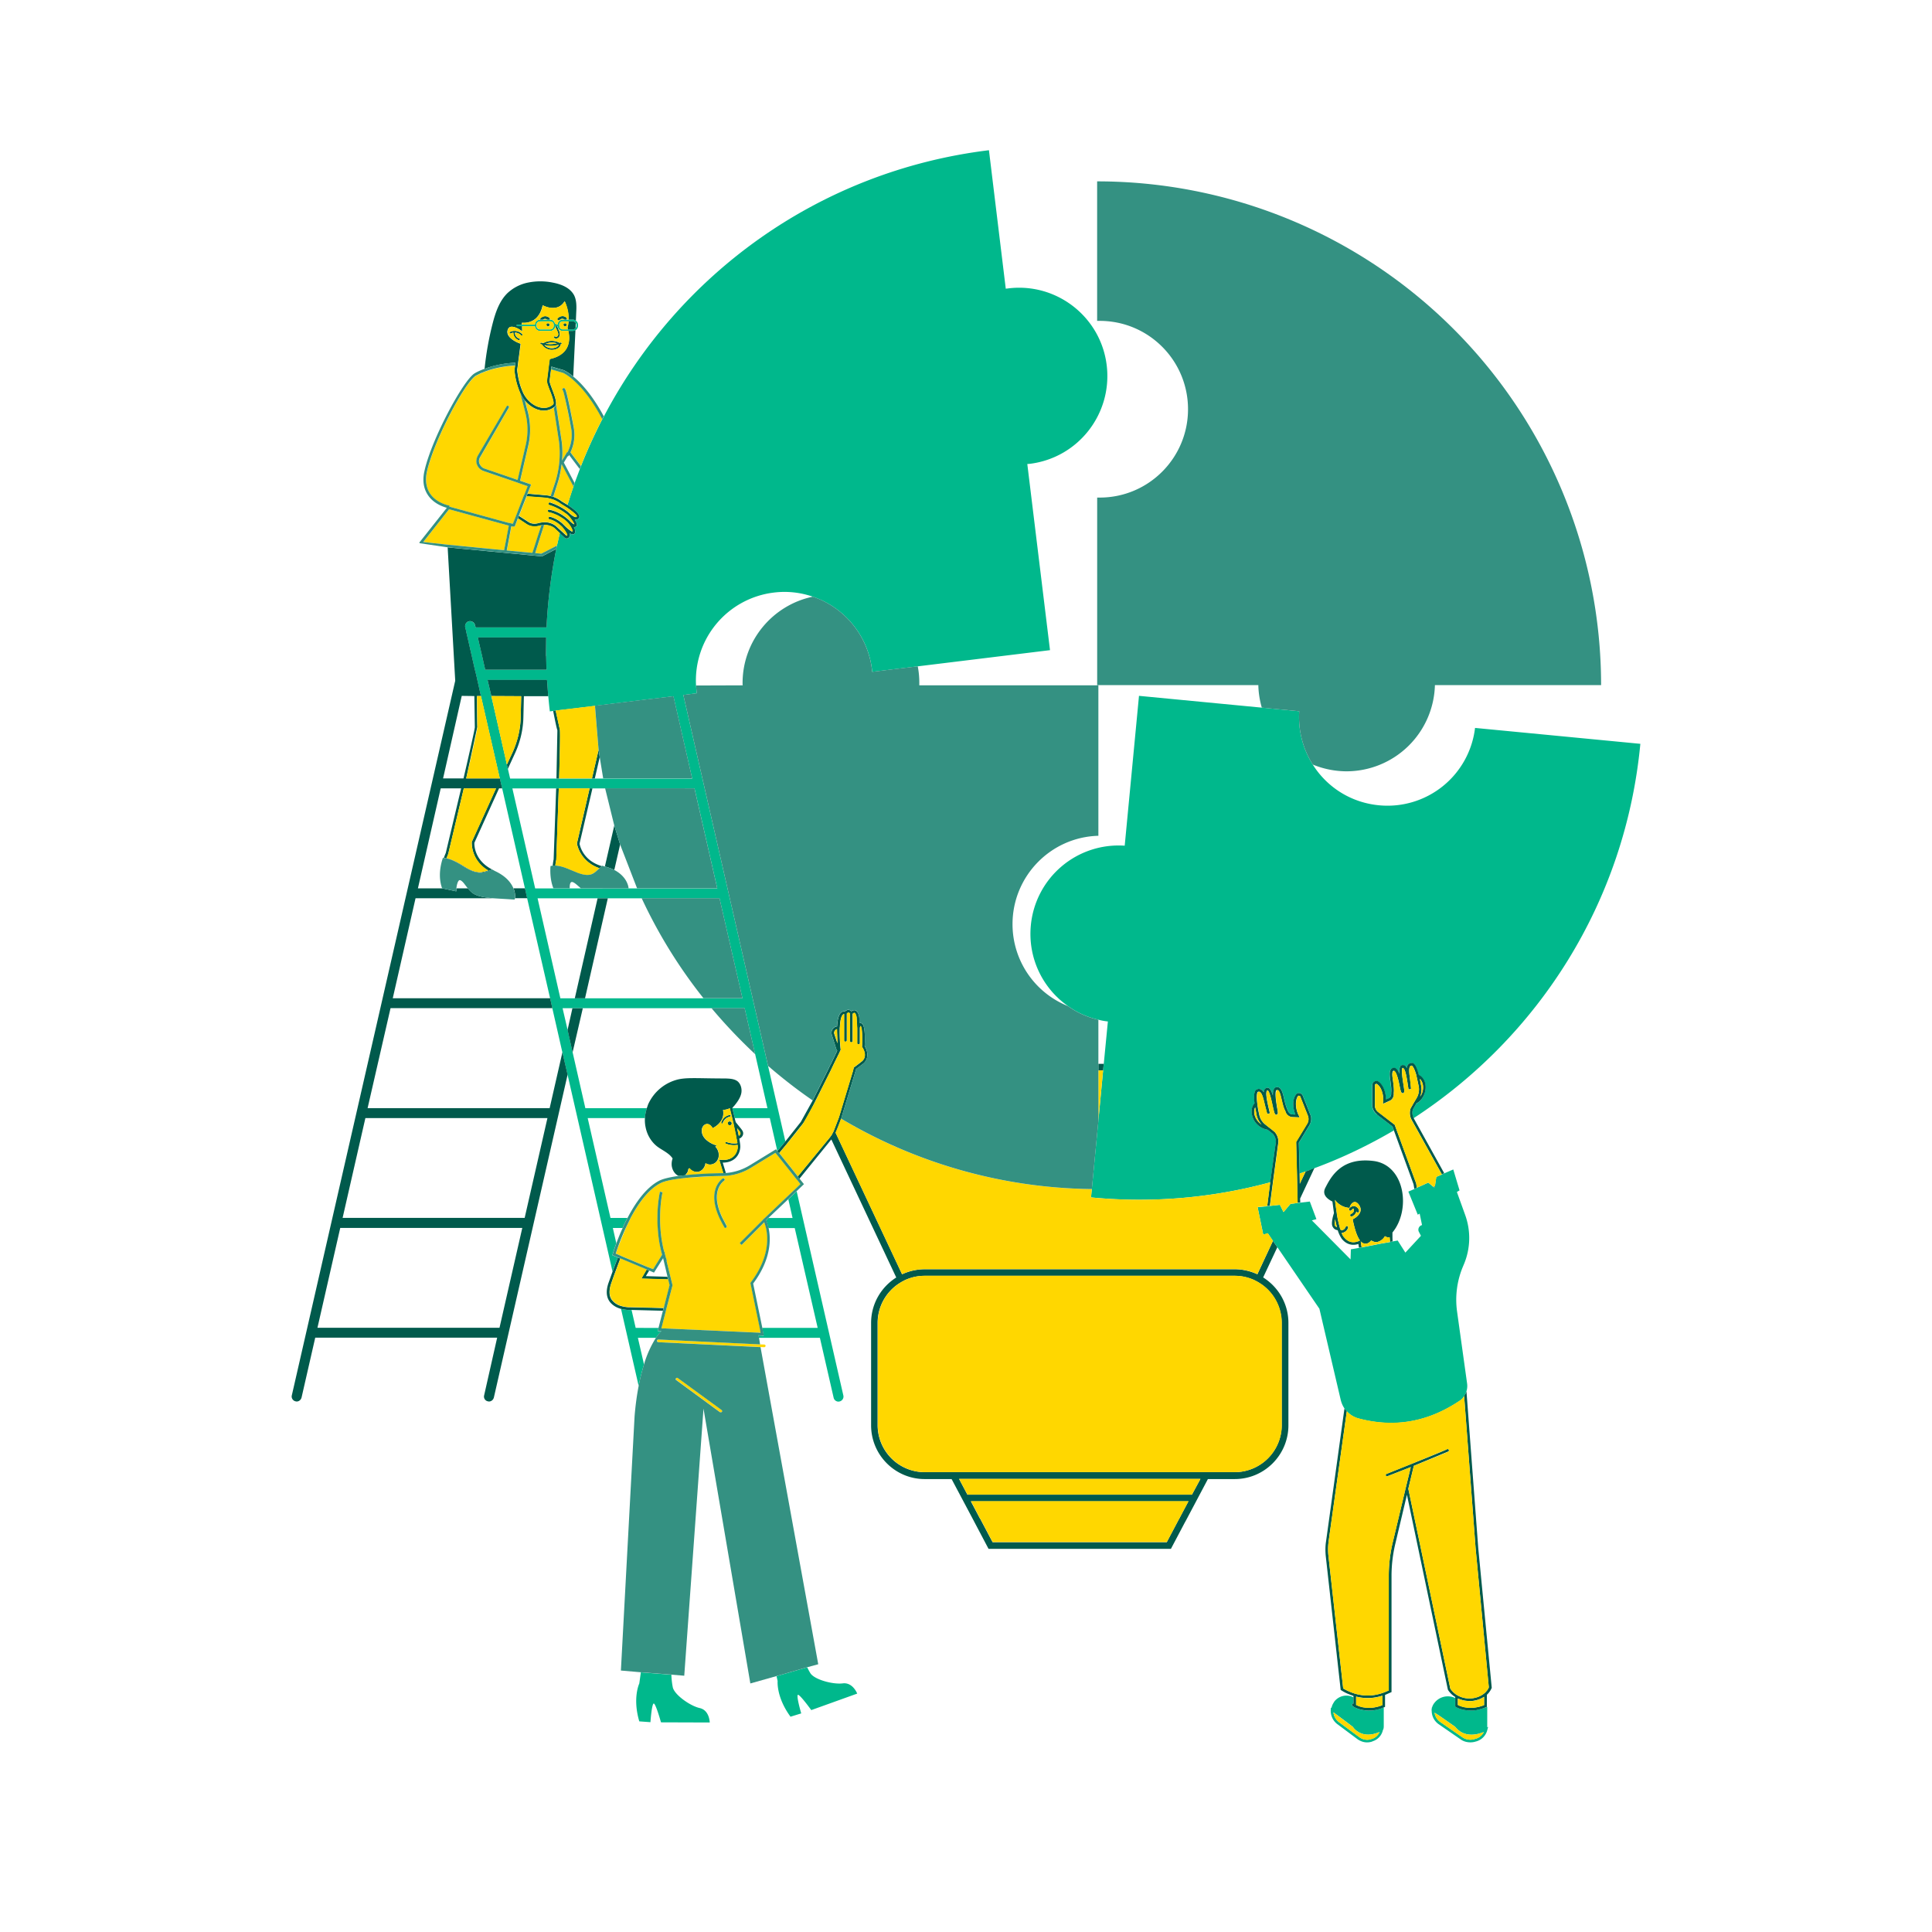
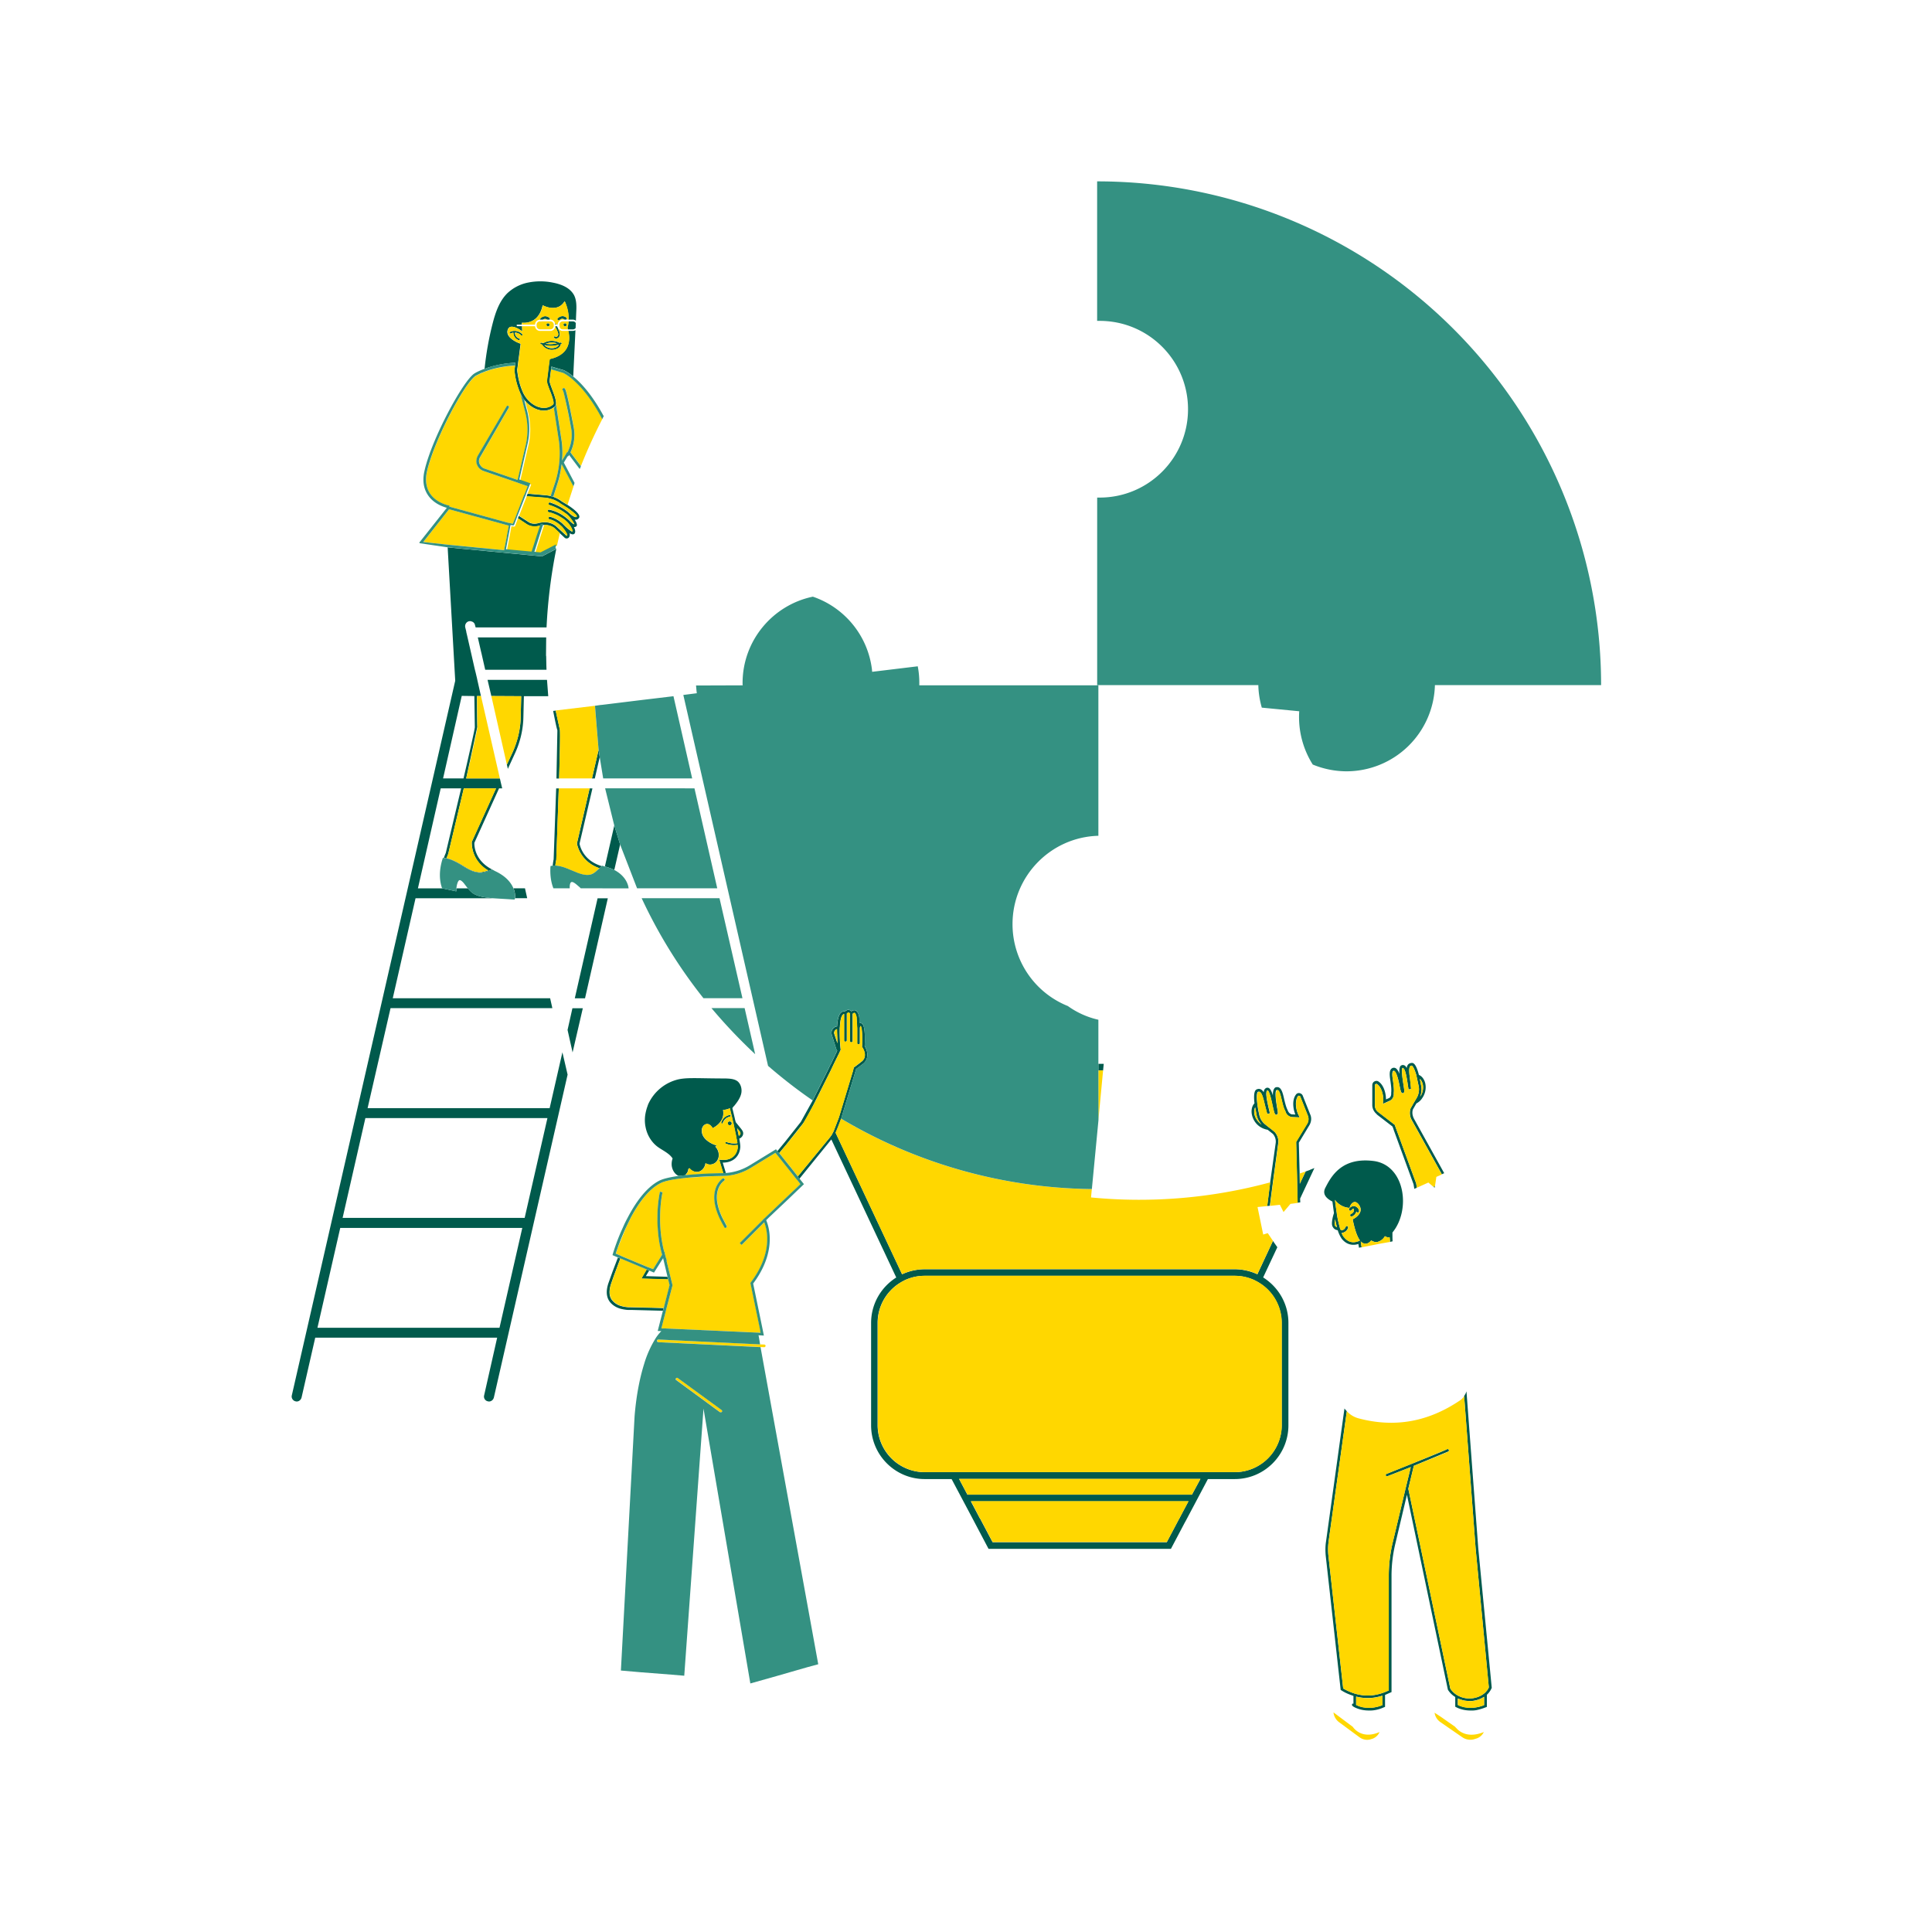
<svg xmlns="http://www.w3.org/2000/svg" width="64" zoomAndPan="magnify" viewBox="0 0 48 48" height="64" preserveAspectRatio="xMidYMid meet">
  <defs>
    <clipPath id="A">
-       <path d="M11 3.684h30v39.672H11zm0 0" clip-rule="nonzero" />
-     </clipPath>
+       </clipPath>
    <clipPath id="B">
      <path d="M7.238 6H38v37H7.238zm0 0" clip-rule="nonzero" />
    </clipPath>
    <clipPath id="C">
      <path d="M10 7h27v36.355H10zm0 0" clip-rule="nonzero" />
    </clipPath>
  </defs>
  <g clip-path="url(#A)">
    <path fill="#00b88c" d="M40.754 18.48c-.375 3.949-2.551 7.293-5.633 9.301-.035-.066-.043-.148-.02-.215l.086-.148c.059-.031.113-.078.148-.137.07-.102.098-.23.074-.352-.016-.082-.066-.18-.16-.219-.078-.309-.152-.301-.187-.297s-.062.016-.082.039-.027.051-.035.086c-.023-.051-.059-.078-.105-.074-.02.004-.035.012-.051.027-.023.035-.031.105-.023.195-.023-.066-.055-.117-.09-.141-.02-.012-.043-.016-.066-.012-.113.031-.09.184-.066.344.012.094.027.191.016.281.004.031 0 .09-.047.125l-.082.035c0-.148-.051-.355-.187-.445-.031-.02-.066-.02-.102 0s-.051.059-.051.094v.477c-.004.094.039.184.113.242l.391.301a1.05 1.05 0 0 1 .035.098c-.625.367-1.285.684-1.973.938-.035.016-.074.027-.109.043s-.074.023-.109.039c-.051.016-.102.035-.148.051l-.02-.766.262-.434c.051-.086.059-.187.02-.27l-.18-.453c-.012-.039-.043-.066-.082-.074s-.074.008-.094.039c-.098.133-.07.352-.012.492l-.09-.004c-.062-.016-.09-.07-.102-.105-.039-.074-.062-.176-.086-.27-.035-.164-.074-.316-.187-.301-.023 0-.047.012-.059.035-.027.035-.035.098-.035.172-.027-.094-.059-.16-.098-.184-.016-.008-.035-.012-.055-.008-.047.016-.07.055-.074.113-.02-.031-.039-.055-.066-.07s-.059-.02-.094-.008-.105.031-.07.352c-.07.07-.082.188-.066.27.023.125.094.238.199.309a.5.5 0 0 0 .195.078l.129.102c.055.063.082.145.07.23l-.137.973a12.42 12.42 0 0 1-4.453.375l.02-.207.164-1.711.117-1.238.016-.164.102-1.051c-.082-.008-.16-.023-.234-.043-.277-.062-.535-.18-.758-.34-.625-.437-1-1.191-.922-2.004a2.19 2.19 0 0 1 2.332-1.98l.355-3.723 3.051.293.93.09c-.031.48.094.941.336 1.324.348.555.941.945 1.645 1.012a2.19 2.19 0 0 0 2.387-1.922zm-6.609 24.008c.078-.012.156-.035.234-.07v.469a.26.26 0 0 1-.012.082l-.008.008c-.027.137-.129.246-.258.285l-.004.004c-.043.016-.09.023-.133.023-.082 0-.16-.027-.23-.074l-.508-.379c-.109-.082-.172-.215-.164-.355l.004-.059.016.012c.008-.055.031-.102.063-.148v-.004a.38.38 0 0 1 .48-.113v.16c-.012-.004-.023-.004-.031.008s-.008.035.008.047c0 0 .008.008.023.016v.004l.016.008c.012.004.02.008.027.012a.77.77 0 0 0 .34.074h.051a.64.64 0 0 0 .086-.008zm-.062.715a.31.31 0 0 0 .191-.172c-.387.168-.59-.035-.645-.102-.008-.012-.016-.023-.02-.027-.039-.031-.312-.238-.48-.359a.35.35 0 0 0 .137.242l.508.375c.086.063.195.082.293.047l.008-.004zm2.867-.289l.023-.012-.02.074c-.031.137-.137.25-.277.289h-.004c-.043.016-.094.023-.141.023-.086 0-.172-.023-.242-.074l-.543-.375c-.113-.078-.176-.203-.176-.336-.004-.016-.004-.027 0-.039l.004-.043.004.004c.012-.043.031-.082.063-.121a.42.42 0 0 1 .512-.117v.215l.016.008c.008.004.02.008.027.012.07.035.188.074.336.074h.051c.031 0 .059-.004.09-.008.055-.012.113-.027.172-.047.035-.008.07-.02.105-.035v.504zm-.293.285a.31.31 0 0 0 .207-.168c-.402.164-.613-.016-.687-.102-.012-.012-.02-.02-.023-.027l-.352-.246c-.055-.039-.113-.074-.16-.105.012.094.063.176.145.234l.543.375a.35.35 0 0 0 .316.043l.004-.004zm-.281-8.516c.012-.016.023-.031.031-.051s.02-.043.027-.066a.45.45 0 0 0 .016-.191l-.25-1.793a2.13 2.13 0 0 1 .133-1.082l.047-.113a1.68 1.68 0 0 0 .027-1.187l-.211-.586.066-.039-.156-.52-.227.098-.031.012-.027.016-.137.059-.035.234-.008.035-.031-.023-.125-.105s-.148.07-.285.129c-.012.008-.023.012-.031.016s-.023.008-.031.016l-.148.063.234.574.047-.027.059.285c-.074.016-.113.102-.078.168l.051.098-.387.418-.191-.301-.125.023-.035.008-.031.008-.227.039-.152.031-.324.063-.035.004-.031.008-.203.035-.008.25-.961-.969.113-.031-.164-.437-.234.027-.035.004-.016.004h-.016l-.082.012-.098.012-.172.203-.09-.18-.246.027c-.012 0-.023 0-.035.004s-.02 0-.031.004l-.242.023.141.684.113-.035.129.191.109.156 1.043 1.527.531 2.27c.02.078.051.148.094.211.008.012.02.023.027.035s.02.023.031.035a.61.61 0 0 0 .289.176c.914.242 1.742.078 2.516-.441.043-.027.082-.066.109-.113zM12.836 8.086c.004-.016.012-.02.02-.02h.434a.12.12 0 0 1 .113-.121l.266-.004c.063 0 .109.047.121.105l.008.02c.008-.004.016-.004.023-.004s.023.004.031.004c0-.066.059-.125.125-.125h.258c.027 0 .055.012.074.027.031.023.051.059.051.098v.031c0 .047-.027.086-.062.109-.02.008-.039.016-.062.016h-.258c-.062 0-.113-.047-.121-.109-.023-.008-.031-.008-.039-.008s-.016 0-.023.004c-.008.063-.059.113-.125.113h-.254c-.066 0-.121-.051-.125-.117h-.434c-.012 0-.02-.008-.02-.02zm1.059.004c.008.004.008.016.004.023a.08.08 0 0 0 .078.07h.258c.027 0 .051-.016.066-.035.012-.012.02-.031.02-.051v-.031c0-.016-.008-.027-.016-.043-.016-.023-.039-.039-.07-.039h-.258c-.043 0-.082.035-.082.082zm-.566.008c0 .047.039.086.086.086h.254c.047 0 .086-.039.086-.086v-.031c0-.047-.039-.082-.086-.082h-.254c-.047 0-.086.039-.086.082zm12.758 8.055l-3.285.402-1.133.137c0-.02-.004-.039-.004-.055-.105-.863-.699-1.551-1.469-1.812a2.15 2.15 0 0 0-.977-.102 2.2 2.2 0 0 0-1.926 2.309l.012.137c.004.02.004.039.008.055l-.336.043 2.105 9.215.43 1.875-.199.242-.187-.82h-.871c-.023-.105-.047-.195-.059-.246h.871l-.305-1.34-.262-1.145h-4.523l.125.539.125.559.316 1.387h1.527c-.023.078-.043.164-.047.246h-1.422l.566 2.48h.422a2.91 2.91 0 0 0-.121.25h-.242l.086.379a4.64 4.64 0 0 0-.09.27l-.008.027.137.059c-.039.098-.086.215-.133.348l-1.117-4.891-.129-.555-.25-1.098-.055-.246-.57-2.484-.055-.246-.566-2.484-.027-.113-.012-.051-.012-.055-.008-.027-.469-2.047-.09-.402-.008-.039-.035-.148-.016-.062-.02-.086-.07-.309-.109-.477-.016-.066v-.012l-.027-.109c-.012-.066.027-.133.094-.148.023-.004.043-.004.059.004.043.008.082.043.09.09l.016.059h1.762c.031-.66.113-1.312.242-1.949.004-.012.004-.027.008-.043s.008-.027.008-.039l.059-.258c.004-.016.008-.035.012-.055l.055.051.066.063c.012.012.031.02.051.02.012 0 .023-.004.035-.008.023-.012.043-.039.043-.082 0-.02-.004-.031-.008-.043.023.016.043.023.059.027.051.012.07-.016.074-.027.02-.035.008-.09-.023-.152.02.004.039 0 .055-.012.008-.004.02-.016.02-.035.004-.035-.023-.086-.055-.137.016.004.031.004.047 0 .027-.004.051-.02.063-.047.039-.082-.129-.215-.289-.32.047-.152.094-.305.148-.457a.19.19 0 0 1 .016-.043c.004-.012.008-.027.012-.043l.129-.344c.004-.012.008-.023.016-.035s.008-.027.012-.039c.156-.398.336-.789.531-1.168.008-.012.016-.023.02-.035s.012-.023.02-.035c1.844-3.516 5.328-6.094 9.566-6.613l.418 3.441c.02-.004.043-.004.063-.008 1.203-.148 2.301.711 2.445 1.914s-.707 2.297-1.914 2.445c-.02 0-.039.004-.059.004zm-14.215-.316l.074.324.008.035.008.031.094.414h1.523c-.004-.039-.004-.074-.004-.113-.004-.066-.004-.137-.004-.203 0-.012 0-.023-.004-.035v-.035l.004-.418zm6.574 8.965l-.57-2.484h-4.52l.566 2.484zm-.625-2.73l-.566-2.484H12.73l.566 2.484zm-1.09-4.773l-.492.059-.262.031-1.02.125-.035.004-.031.004-.109.016-.977.117-.062.008-.082.012c-.016-.125-.027-.25-.039-.375-.012-.117-.02-.238-.027-.355 0-.02-.004-.035-.004-.051h-1.477l.094.402.387 1.703.012.051.012.055.055.238h4.523zm3.98 17.426c.012.059.066.098.121.098.008 0 .02-.004.027-.004.066-.016.109-.082.094-.148l-1.16-5.074-.207.199.105.465h-.598l-.059.059c.012.031.039.098.059.191h.652l.57 2.48h-1.379l.039.195-.133-.008.012.059h1.516zm-4.918-1.734l-.102-.445h-.09c-.004 0-.078-.004-.172-.027l.438 1.914c.039-.203.086-.383.133-.535l-.152-.66h.449c.047-.07.094-.125.133-.164l-.09-.004.02-.078zm1.59 9.445c-.242-.055-.629-.332-.668-.516a1.96 1.96 0 0 1-.035-.312l-.758-.059-.039.277s-.172.359 0 .941l.277.02s.035-.504.09-.461.172.465.172.465l1.211.004s-.004-.305-.25-.359zm3.555-.613c-.246.031-.707-.094-.805-.254a1.61 1.61 0 0 1-.078-.145l-.762.219.027.121s-.039.398.32.887l.266-.082s-.141-.484-.074-.461.324.379.324.379l1.141-.41s-.109-.285-.359-.254zm0 0" />
  </g>
  <g clip-path="url(#B)">
    <path fill="#005a4c" d="M36.727 38.465l-.293-3.898c-.008.023-.016.047-.027.066s-.02.035-.031.051l.285 3.785.328 3.453c-.012.031-.031.063-.055.09-.012.012-.02.023-.031.035s-.02.02-.031.027c-.082.066-.187.109-.309.121a.6.6 0 0 1-.344-.07c-.012-.008-.023-.012-.035-.02s-.02-.016-.031-.023a.54.54 0 0 1-.121-.129l-1.043-4.965.137-.57.863-.359c.012-.012.012-.035 0-.047s-.031-.016-.043-.004c-.031.02-.422.18-.852.352-.004 0-.012.004-.02.008l-.625.25c-.016.004-.023.023-.02.039s.02.023.031.023l.59-.23-.129.531-.324 1.359a3.61 3.61 0 0 0-.094.816V42l-.094.039-.031.012-.035.012c-.219.074-.434.082-.652.023-.012-.004-.02-.008-.031-.008s-.023-.012-.035-.012c-.086-.031-.168-.066-.254-.117l-.367-3.297a1.51 1.51 0 0 1 .004-.352l.453-3.238c-.012-.012-.02-.023-.031-.035s-.02-.023-.027-.035l-.457 3.297c-.02.125-.02.246-.008.371l.371 3.328.016.008c.098.063.199.105.301.137v.195c-.012-.004-.023-.004-.031.008s-.008.035.008.047c0 0 .008.008.023.016v.004l.016.008c.066.035.191.086.367.086h.051a.64.64 0 0 0 .086-.008c.078-.012.156-.035.234-.07l.031-.012v-.297l.141-.062.02-.008v-2.883a3.45 3.45 0 0 1 .094-.801l.289-1.219 1.016 4.836.004.012a.55.55 0 0 0 .18.176v.242l.016.008c.063.035.191.086.363.086h.051c.031 0 .059-.004.09-.008.055-.012.113-.027.172-.047l.074-.027.02-.008v-.301c.051-.047.09-.102.117-.164l.004-.008zm.145 3.898c-.098.039-.191.059-.281.066h-.055-.059l-.078-.012c-.035-.004-.055-.012-.07-.016-.027-.008-.043-.012-.059-.02-.027-.012-.039-.016-.051-.023v-.16c.031.012.063.027.098.035.059.02.125.027.191.027h.063c.113-.012.215-.047.301-.105zm-2.527 0a.92.92 0 0 1-.281.066h-.055-.059l-.078-.012c-.031-.004-.051-.012-.07-.016s-.043-.012-.059-.02c-.023-.012-.039-.016-.051-.023v-.207a1.16 1.16 0 0 0 .652-.023zm-1.242-12.512l.039.289c-.023.066-.039.133-.047.203-.004.043-.008.094.016.137s.055.066.094.078c.012.004.023.004.031.008a.79.79 0 0 0 .102.215c.152.184.332.152.41.125l.016.094.031-.008.035-.004c-.008-.031-.012-.07-.016-.105-.004-.012-.004-.02-.004-.027l-.004-.016c.031.035.063.051.098.059.031 0 .043 0 .055-.004.051-.012.086-.051.109-.078.008.008.016.012.027.016.055.027.094.031.137.02a.3.3 0 0 0 .176-.141c.027.02.055.027.082.031.008 0 .02 0 .031-.004.008.047.012.086.012.117l.031-.008.035-.008c-.004-.051-.004-.117-.004-.184v-.035c.465-.562.313-1.68-.473-1.777s-1.047.379-1.191.66c-.098.18.055.289.172.348zm.625.992c-.062.023-.207.055-.336-.105-.023-.023-.043-.062-.059-.105a.19.19 0 0 0 .16-.129c.004-.02-.004-.035-.023-.043s-.035.008-.039.023c-.016.047-.062.082-.109.082-.02-.02-.023-.027-.027-.039s-.008-.02-.008-.031c-.023-.082-.047-.18-.066-.289-.004-.02-.008-.039-.008-.059l-.012-.078-.027-.191c0-.023-.004-.043-.008-.07a.48.48 0 0 0 .34.199h.023l.008-.023c.023-.07.07-.117.117-.121s.098.039.133.113c.082.176-.148.301-.16.305l-.02.012.004.023.008.039c.051.23.105.375.168.461l-.027.016-.031.012zm-.559-.391c-.016-.031-.012-.07-.008-.102 0-.02.004-.035.008-.055l.047.195c-.02-.012-.039-.023-.047-.039zm.418-.23c-.023.004-.039-.008-.043-.02s.004-.035.02-.043.027-.012.035-.02c.016-.012.023-.023.031-.039s.008-.02.008-.031c0-.023 0-.031-.004-.039-.02 0-.039.012-.051.027-.016.023-.035.027-.051.02s-.023-.031-.016-.047c.031-.047.09-.074.145-.062.012 0 .02.004.027.012.043.02.074.063.078.109 0 .02-.016.035-.031.035s-.031-.012-.035-.027c-.004.012-.004.02-.012.031-.02.043-.055.078-.102.094zm2.055-.715l-.031-.023.039-.012zm-1.437-1.82l.391.301a1.05 1.05 0 0 1 .035.098l.488 1.336.02.117c.008-.008.02-.012.031-.016s.02-.008.031-.016l-.016-.102v-.004c-.016-.035-.379-1.035-.496-1.352l-.035-.094v-.008l-.41-.316c-.059-.043-.09-.113-.086-.184v-.48c0-.02.008-.031.02-.035.02-.008.027-.004.031 0 .113.07.172.281.152.434l-.004.059.188-.086c.059-.039.09-.105.082-.18.012-.09-.004-.191-.016-.293-.02-.125-.039-.254.016-.266.078.039.125.266.148.391s.035.152.059.164l.02.008.016-.012c.027-.016.023-.051-.004-.219-.016-.102-.059-.379-.02-.402.066 0 .105.25.125.387l.023.148.063-.008c-.004-.078-.016-.156-.023-.227-.02-.148-.039-.289 0-.336.004-.008.016-.016.035-.02s.066.055.117.23l.012.055.051.238a.43.43 0 0 1-.055.285l-.051.086-.031.051-.023.043-.043.074c-.031.094-.023.195.023.281l.754 1.359.027-.016.031-.012-.754-1.359c-.039-.078-.047-.16-.023-.227l.086-.148c.059-.031.113-.078.148-.137.07-.102.098-.23.074-.352-.016-.082-.066-.18-.16-.219-.078-.309-.152-.301-.187-.297s-.062.016-.082.039-.027.051-.035.086c-.023-.051-.059-.078-.105-.074-.02.004-.035.012-.051.027-.023.035-.031.105-.023.195-.023-.066-.055-.117-.09-.141-.02-.012-.043-.016-.066-.012-.113.031-.09.184-.066.344.012.094.027.191.016.281.004.031 0 .09-.047.125l-.082.035c0-.148-.051-.355-.187-.445-.031-.02-.066-.02-.102 0s-.051.059-.051.094v.477c-.004.094.039.184.113.242zm1.078-.441a.48.48 0 0 0 .027-.258l-.035-.184c.039.035.063.09.074.141.02.102-.004.215-.066.301zM12.805 9.012c-.336.016-.594.086-.766.152.039-.379.105-.754.199-1.121.07-.273.164-.555.363-.754a1.05 1.05 0 0 1 .527-.27 1.52 1.52 0 0 1 .594 0c.215.039.441.125.543.32.063.129.059.281.051.426l-.008.203c-.02-.016-.047-.027-.074-.027h-.109c.008-.203-.059-.375-.098-.457-.047.078-.109.129-.187.152-.141.043-.289-.016-.359-.051-.035.172-.113.297-.223.367s-.234.074-.293.066v.047h-.109c-.008 0-.016.004-.02.012 0 .02.008.027.02.027h.113l.004.125-.055-.035c-.043-.031-.168-.098-.246-.07-.027.012-.051.039-.062.082-.051.199.293.324.297.324l.027.012-.062.469-.008.07-.016.109s.012.148.059.32c.016.059.035.117.059.176.008.023.02.043.027.066a.75.75 0 0 0 .133.195c.223.23.48.227.613.102.008-.016.012-.02.012-.023.008-.07-.062-.254-.102-.348l-.051-.141c-.008-.039-.012-.07-.008-.098l.035-.281.004-.035.004-.031.023-.168.02-.008c.199-.047.336-.141.406-.273.082-.156.059-.328.035-.422h.117c.023 0 .043-.008.063-.016l-.055 1.148c-.137-.113-.227-.152-.234-.156l-.309-.09-.004.031-.004.035-.035.273c-.004.023 0 .047.008.07.012.047.031.09.047.137.066.172.113.305.102.387-.004.023-.012.039-.023.055-.008.008-.016.012-.02.016-.078.059-.164.09-.258.09-.137 0-.293-.062-.434-.207-.016-.016-.023-.027-.035-.039-.02-.023-.035-.047-.055-.074l-.039-.074-.02-.031a1.97 1.97 0 0 1-.094-.266 1.89 1.89 0 0 1-.055-.32l.016-.109zm1.27-.937c0 .02-.02.035-.039.035s-.039-.02-.039-.043.02-.035.043-.035.039.02.035.043zm0-.137l-.047.004c-.016-.012-.039-.02-.062-.02s-.047.012-.062.031c-.008.004-.016.008-.023.008s-.02-.004-.023-.008c-.016-.016-.016-.035 0-.047.027-.027.063-.047.105-.051s.078.012.109.035c.016.012.016.031.004.047zm.23.086l-.004.125c-.016.02-.039.035-.066.035h-.125c-.008-.016-.008-.023-.008-.023l-.004-.012v-.008c.016-.055.023-.105.027-.156h.109c.031 0 .055.016.07.039zm.957 13.59c-.062-.031-.141-.062-.234-.086l.234-1.02.145.473zm-.52-2.273h-.035l.164-.707.016.09.012.09-.121.527zm12.547 7.172v-.082h.133l-.016.164h-.117zm-12.953-5.566l.313-1.359h.07l-.32 1.371c.008.051.086.422.551.559l-.004.004-.023.023c-.008.008-.02.016-.027.027-.5-.172-.559-.609-.562-.613zm-.445-1.605h-.066l.023-1.199c-.012-.031-.039-.141-.105-.48l.063-.008.102.465c.004.004.02.023-.016 1.223zm-.043.246h.035l-.062 1.773c0 .004-.016.063-.023.145h-.035c-.012 0-.02.004-.031.004.008-.094.023-.156.023-.16l.063-1.762zm.105-11.062c-.004-.012-.016-.02-.027-.016s-.016.004-.023.008c-.125-.066-.281-.066-.406.008l-.047-.012c-.012-.004-.023 0-.027.012s.004.023.012.027.023.004.031.008h-.004a.29.29 0 0 0 .168.121c.027.008.055.012.078.012.047 0 .09-.012.129-.027.055-.027.086-.066.094-.109h-.008c.008-.004.012-.004.02-.008s.016-.016.012-.023zm-.371.008a.38.38 0 0 1 .246-.004.62.62 0 0 1-.27.012c.008-.004.016-.008.023-.008zm.238.094a.26.26 0 0 1-.18.016c-.043-.012-.082-.035-.117-.07a.78.78 0 0 0 .16.02c.07 0 .137-.012.199-.027-.012.031-.047.055-.062.063zm.395 13.004l.141.059-.18-.074-.02-.008c-.023-.008-.043-.02-.066-.027a.85.85 0 0 1 .105.043zm.172-8.77c-.012.027-.035.043-.062.047-.016.004-.031.004-.047 0 .031.051.059.102.055.137 0 .02-.012.031-.02.035-.016.012-.035.016-.055.012.031.063.043.117.023.152-.004.012-.023.039-.074.027-.016-.004-.035-.012-.059-.027.004.012.008.023.008.031 0 .055-.02.082-.043.094-.012.004-.023.008-.035.008-.02 0-.039-.008-.051-.02l-.066-.062-.055-.051-.129-.121c-.066-.055-.16-.082-.258-.082-.012 0-.023 0-.035.004s-.023 0-.035.004-.023.004-.035.008l-.047.012c-.109.02-.203.004-.281-.047l-.219-.145c.004-.008.008-.02.012-.031a.27.27 0 0 0 .012-.031l.23.148c.066.047.152.059.23.039h.008l.039-.012.074-.012c.012 0 .023-.004.035-.004h.035c.105.004.203.039.277.102l.105.098.129.117.02.02c.016-.004.02-.012.016-.02-.004-.039-.07-.137-.121-.195-.004-.008-.012-.012-.02-.02-.156-.148-.293-.172-.297-.172-.016 0-.027-.02-.027-.035s.02-.031.039-.031c.004.004.141.023.305.164l.047.047c.063.063.168.152.203.16.016-.02-.023-.121-.117-.227a.87.87 0 0 0-.105-.09l-.055-.035c-.055-.035-.102-.062-.148-.078-.094-.043-.16-.051-.16-.051-.023-.012-.031-.023-.027-.039s.02-.031.035-.027.184.027.375.164a1.23 1.23 0 0 1 .117.094c.059.063.109.102.133.105-.008-.031-.066-.121-.137-.203-.027-.027-.059-.055-.09-.074a1.31 1.31 0 0 0-.363-.191c-.02-.008-.031-.008-.031-.012-.016-.004-.023-.016-.023-.031.012-.027.027-.035.039-.031s.02.004.035.012c.066.02.211.078.363.184.039.027.078.063.117.098s.102.074.137.07c.004 0 .008-.004.016-.016.004-.031-.102-.121-.25-.223l-.152-.094c-.062-.047-.129-.082-.203-.109-.008 0-.02-.004-.031-.008s-.02-.008-.031-.008a.53.53 0 0 0-.113-.023l-.098-.008-.367-.027.012-.035c.004-.008.008-.02.012-.031l.355.031.09.008c.047.004.09.012.129.02l.035.012c.008.004.02.004.031.008.078.027.148.066.215.117l.137.082c.16.105.328.238.289.32zm16.996 18.875l.352-.75-.109-.156-.387.828a1.36 1.36 0 0 0-.562-.125h-7.703a1.36 1.36 0 0 0-.562.125l-1.652-3.516c.043-.086.09-.211.137-.348l.363-1.199.012-.039.059-.043.109-.082.027-.023c.137-.137.074-.328.016-.418.004-.098.02-.449-.047-.535-.027-.039-.055-.043-.074-.039l-.016-.156c-.02-.094-.055-.145-.102-.16-.035-.008-.07.008-.09.027-.023-.023-.047-.035-.062-.035-.043-.008-.078.02-.098.035-.035-.004-.066.004-.094.027-.066.055-.094.191-.102.348-.012 0-.02 0-.027.004-.043.012-.074.039-.094.078s-.023.082-.012.121l.109.348a.21.21 0 0 0 .027.051l-.156.328c-.016.023-.027.051-.043.082l-.039.082-.273.547-.047.094-.047.094-.301.543-.383.484-.199.242.02.027.023.023.176-.211.418-.527c.055-.074.16-.27.281-.504.004-.012.008-.02.016-.031.008-.02.02-.043.031-.062l.047-.094.313-.625.039-.082.039-.082.141-.285.012-.031c.008-.012.012-.02.012-.023l.004-.004v-.016a3.95 3.95 0 0 1-.023-.496v-.035c0-.012.004-.023.004-.035.008-.145.031-.262.078-.301.008-.008.016-.012.027-.012v.656c0 .012.004.02.012.027.027.004.031.004.035 0 .012-.004.02-.016.02-.027v-.672c.012-.008.031-.023.047-.02s.023.016.031.027v.68c0 .02.012.031.031.031s.035-.012.035-.031v-.676c.012-.012.031-.027.047-.023.008 0 .031.016.051.102l.016.281v.367c0 .02.012.031.031.031s.035-.012.035-.031v-.367c0-.023.008-.051.016-.062.047.059.047.332.039.512l-.004.008.008.012c.008.008.141.203.004.34l-.094.074-.109.082-.008.004-.004.012-.016.066-.352 1.164-.117.305c-.016.039-.031.074-.047.098-.012.031-.027.051-.039.063-.004.004-.008.012-.012.02l-.809.984.023.027.02.027.793-.977 1.613 3.43c-.375.238-.625.652-.625 1.129v2.543c0 .738.598 1.336 1.332 1.336h.668l.531 1 .043.082.344.652h4.531l.344-.652.02-.035.555-1.047h.668c.734 0 1.332-.598 1.332-1.336v-2.543c0-.477-.25-.891-.625-1.129zm-10.656-6.051c-.008-.023-.004-.051.008-.07s.031-.039.055-.047l.016.355zm8.613 11.965l-.043.082-.008.012-.043.082-.258.488H24.66l-.258-.488-.043-.082-.02-.031-.043-.082-.176-.332h5.406zm.273-.516h-5.578l-.207-.391h5.996zm2.23-1.727a1.17 1.17 0 0 1-1.168 1.168h-7.703a1.17 1.17 0 0 1-1.168-1.168v-2.543a1.17 1.17 0 0 1 .531-.977l.07-.043.074-.039c.152-.07.316-.109.492-.109h7.703c.176 0 .34.039.492.109l.074.039c.023.012.047.027.07.043a1.17 1.17 0 0 1 .531.977zm-16.742-13.09l-.566 2.484h-.254l.566-2.484zm1.488 9.438l.008.031-.664-.02.133-.227.031.016.031.012-.082.137.535.016zm-.914.723l.813.02-.008.031-.012.035-.777-.02h-.09c-.004 0-.078-.004-.172-.027s-.211-.082-.285-.184c-.082-.117-.09-.27-.027-.457l.102-.285.133-.348.031.012.016.008.016.004-.012.023-.156.418-.066.188c-.055.168-.051.301.02.398a.43.43 0 0 0 .215.148.79.79 0 0 0 .191.035zm-1.297-7.43h.102l-.254 1.098-.125-.559.121-.539zm3.75 2.813c.027 0 .051.02.051.047s-.023.051-.051.051-.051-.023-.051-.051.023-.047.051-.047zM13.57 15.836l-.004.418v.035c.004.012.004.023.004.035l.004.203.004.113h-1.523l-.094-.414-.008-.031-.008-.035-.074-.324zm18.977 13.23l-.109.039-.145.305-.004-.254-.02-.766.262-.434c.051-.086.059-.187.02-.27l-.18-.453c-.012-.039-.043-.066-.082-.074s-.074.008-.094.039c-.098.133-.07.352-.012.492l-.09-.004c-.062-.016-.09-.07-.102-.105-.039-.074-.062-.176-.086-.27-.035-.164-.074-.316-.187-.301-.023 0-.047.012-.059.035-.027.035-.035.098-.035.172-.027-.094-.059-.16-.098-.184-.016-.008-.035-.012-.055-.008-.047.016-.07.055-.074.113-.02-.031-.039-.055-.066-.07s-.059-.02-.094-.008-.105.031-.07.352c-.07.07-.082.188-.066.27.023.125.094.238.199.309a.5.5 0 0 0 .195.078l.129.102c.055.063.082.145.07.23l-.137.973-.074.59c.012-.004.02-.004.031-.004s.023-.004.035-.004l.078-.598.129-.949c.016-.102-.016-.203-.086-.285l-.066-.055-.035-.027-.051-.039-.078-.062c-.082-.062-.137-.152-.156-.254a1.82 1.82 0 0 1-.043-.246c-.004-.02-.008-.039-.008-.055-.02-.187 0-.254.023-.262.031-.004.035 0 .043.004.055.027.09.168.125.32l.059.227.066-.016-.035-.152c-.031-.141-.09-.398-.023-.418.047.004.109.301.129.395.039.168.047.203.082.211h.02l.012-.012c.02-.02.016-.047-.008-.18-.02-.125-.059-.359-.016-.418.074-.02.102.113.133.242.023.098.047.203.09.277.02.078.074.129.152.148l.203.008-.023-.051c-.074-.137-.098-.363-.02-.473.012-.016.027-.016.031-.012.012 0 .027.008.031.027l.184.461a.23.23 0 0 1-.016.207l-.273.449v.012l.02.793.008.367.004.188.004.152h.016l.016-.004.035-.004-.004-.094.355-.758-.109.043zm-1.207-1.129c-.09-.062-.156-.156-.176-.266-.008-.051-.004-.113.02-.16l.035.191a.5.5 0 0 0 .125.238zm-13.059-.055c-.012-.035-.02-.07-.027-.105l-.059-.246c.016-.023.031-.043.051-.062.07-.086.141-.184.168-.293s-.004-.242-.09-.312c-.082-.062-.195-.066-.301-.07-.227 0-.453-.004-.68-.008-.164 0-.332-.004-.492.031a1.1 1.1 0 0 0-.75.625l-.031.09c-.023.078-.043.164-.047.246-.004.074 0 .148.016.223.035.188.137.363.285.48.086.066.184.113.27.18.043.031.086.074.117.121-.02.055-.027.113-.023.172.012.117.082.227.176.262l.109-.012c.012 0 .023-.004.035-.004s.023 0 .031-.004l-.004-.016a.2.2 0 0 0 .066-.137l.027-.02c.055.07.141.105.219.09.09-.016.168-.109.18-.215.105.074.258.027.309-.098.047-.105.012-.238-.066-.312l.035-.027-.02-.008-.035-.012c-.004 0-.285-.102-.312-.309-.016-.105.031-.176.09-.199s.117.008.16.07l.016.027.027-.016s.16-.078.219-.238a.37.37 0 0 0 .012-.199c.043-.004.109-.012.168-.043l.012.051.047.191c.004.012.004.023.008.035l.012.055.012.047.07.332c0 .008.004.02.004.031s.004.02.008.031c.004.035.012.066.016.094-.027.008-.051.008-.074.008-.035 0-.066 0-.098-.008s-.066-.016-.102-.027c-.008-.004-.02 0-.027.012s.004.023.012.027a.54.54 0 0 0 .207.039.64.64 0 0 0 .086-.008.53.53 0 0 1 .004.07c-.02.164-.137.328-.414.301l-.047-.004.102.336h.031c.012-.004.023-.004.035-.004l-.078-.258c.293 0 .418-.191.434-.363.008-.043-.004-.129-.023-.234.008-.004.02-.008.027-.012.047-.031.074-.078.07-.129-.004-.043-.031-.074-.051-.102zm.074.336l-.043-.187.047.059c.02.023.035.043.035.066s-.02.051-.039.063zm-.199-.5c0 .012-.008.023-.02.023s-.023.008-.039.012l-.047.023c-.031.023-.059.051-.078.086-.004.012-.012.023-.016.039-.004.008-.012.016-.02.016-.016-.004-.023-.016-.02-.027.012-.043.035-.082.066-.113.012-.012.027-.027.043-.035.031-.023.066-.035.105-.039.012-.004.02.004.023.016zM13.789 8.359c.016.012.043.012.059-.004s.023-.039.02-.062-.016-.055-.027-.078l-.047-.105c.008-.004.016-.004.023-.004h.023l.039.09c.012.027.027.059.027.09.008.043-.008.078-.031.102-.016.016-.039.023-.062.023s-.035-.008-.051-.02c-.008-.008-.008-.02 0-.027.02-.008.023-.008.027-.004zm-.133-.418h-.059c-.008-.004-.012-.008-.02-.008-.016-.008-.035-.012-.051-.008s-.027.008-.039.016h-.074c.012-.043.055-.07.102-.082s.098.008.137.039c.012.012.012.031.004.043zm-.242.047l.035-.004a.03.03 0 0 1-.02.008zm.383.078c-.004-.008-.004-.016-.008-.02.012-.004.023 0 .027.008l.004.008c-.008 0-.016 0-.023.004zm-.18-.035c.02.004.039.02.035.043s-.02.035-.039.035-.039-.02-.039-.043.02-.035.043-.035zm-.82 14.285c0-.012.016-.113-.039-.246h.285l.055.246zm.148-13.984c-.039-.043-.094-.066-.152-.07-.004.066.043.133.105.148.012.004.02.016.016.027s-.012.016-.02.016c-.086-.023-.145-.105-.141-.187-.023 0-.043.008-.062.02-.012.004-.023 0-.031-.012s0-.02.012-.027c.098-.051.23-.023.305.059.004.008.004.023-.004.031-.02.004-.023 0-.027-.004zm.676 8.965h-.605l-.012.5a2.26 2.26 0 0 1-.207.914l-.18.391-.012-.055-.012-.051.145-.312c.125-.281.195-.582.199-.887l.012-.5-.742-.004-.094-.402h1.477c0 .016.004.031.004.051l.027.355zm.035 10.234H9.133l.57-2.484h4.02l-.055-.246h-3.91l.566-2.484h1.926c-.414-.035-.508-.102-.625-.246h-.285c0 .012-.004.023-.004.035v.039l-.348-.074h-.605l.566-2.484h.508l-.383 1.609s-.023.047-.047.121h.004c.012 0 .02.004.031.004.137.02.27.094.379.16l.02.012c.164.102.336.207.512.188.063-.008.121-.031.184-.051.008-.004.02-.008.027-.012l.031-.012.012-.004c-.445-.227-.445-.613-.441-.664l.613-1.352h.078l-.027-.113-.012-.051-.012-.055-.008-.027h-.836l.277-1.281c-.004-.035-.008-.418-.008-.766h.098l-.09-.402-.008-.039-.035-.148-.016-.062-.02-.086-.07-.309-.109-.477-.016-.066v-.012l-.027-.109c-.012-.066.027-.133.094-.148.023-.004.043-.004.059.004.043.008.082.043.09.09l.016.059h1.762c.031-.66.113-1.312.242-1.949l-.355.184h-.012l-.199-.02-2.133-.203.188 3.313L7.25 34.668c-.016.066.027.133.094.148.008 0 .016.004.027.004.055 0 .105-.039.121-.098l.34-1.488h4.52l-.324 1.434c-.016.066.023.133.094.148.008 0 .016.004.027.004.055 0 .105-.039.121-.098l1.832-8.023-.129-.555zm-1.332-7.945l-.602 1.328a.79.79 0 0 0 .406.711.85.85 0 0 1-.164.043c-.172.02-.336-.082-.492-.18l-.02-.012c-.105-.062-.23-.129-.359-.152l.043-.109.387-1.629zm-.852-2.297l.313.004.012.777c-.004.059-.125.598-.281 1.27h-.508zm.938 15.699H7.887l.566-2.48h4.523zm.625-2.73H8.512l.566-2.48h4.523zm0 0" />
  </g>
  <g clip-path="url(#C)">
    <path fill="gold" d="M12.207 17.293l.742.004-.012.5c-.004.305-.074.605-.199.887l-.145.313zm-.484 3.621l.602-1.328h-.801l-.387 1.629c-.004.008-.02.047-.043.109.129.023.254.09.359.152l.02.012c.156.098.32.199.492.18a.85.85 0 0 0 .164-.043c-.437-.266-.41-.695-.41-.699zm.129-3.621l.008.766c.004.004.016.027-.277 1.281h.836l-.469-2.047zm2.48 3.664l.316-1.371h-.766l-.062 1.773c0 .004-.016.063-.023.145a.95.95 0 0 1 .293.074.85.85 0 0 1 .105.043l.02.008.141.059c.133.047.262.074.367.02.055-.027.098-.07.148-.117.008-.008.016-.012.023-.02-.5-.172-.559-.609-.562-.613zm.375-1.617l.164-.707-.09-1.098-.977.117.102.465c.004.004.02.023-.016 1.223zm12.699 7.254h-.117v1.238zm4.887 2.816l.145-.305-.148.051.004.254zm-9.32 2.121h7.703a1.36 1.36 0 0 1 .563.125l.387-.828-.129-.191-.113.035-.141-.684c.016 0 .125-.012.242-.023l.074-.59a12.42 12.42 0 0 1-4.453.375l.02-.207a12.46 12.46 0 0 1-6.23-1.75l-.137.348 1.652 3.516a1.36 1.36 0 0 1 .563-.125zm1.063 5.602h5.578l.211-.391h-5.996zm.262.496l.043.082.02.031.043.082.258.488h4.328l.258-.488.043-.082.008-.012.043-.082.188-.352h-5.406zm7.016-5.742l-.07-.043-.074-.039c-.152-.07-.316-.109-.492-.109h-7.703c-.176 0-.34.039-.492.109l-.074.039c-.023.012-.047.027-.07.043a1.17 1.17 0 0 0-.531.977v2.543a1.17 1.17 0 0 0 1.168 1.168h7.703a1.17 1.17 0 0 0 1.168-1.168v-2.543a1.17 1.17 0 0 0-.531-.977zm2.316 11.043l-.02-.027-.48-.359a.35.35 0 0 0 .137.242l.508.375c.086.063.195.082.293.047l.008-.004h.008a.31.31 0 0 0 .191-.172c-.387.168-.59-.035-.645-.102zm.063-.777v.207c.012.008.027.012.043.02.023.012.043.016.063.023s.043.012.063.016l.086.012h.063.043c.105-.008.199-.027.293-.066v-.234a1.16 1.16 0 0 1-.652.023zm2.484.777c-.012-.012-.02-.02-.023-.027l-.352-.246-.16-.105c.012.094.063.176.145.234l.543.375a.35.35 0 0 0 .316.043l.004-.004h.008a.31.31 0 0 0 .207-.168c-.402.164-.613-.016-.687-.102zm.332-.668c-.066 0-.133-.008-.191-.027-.035-.008-.066-.023-.098-.035v.16c.012.008.023.012.039.02l.063.023c.023.004.043.012.066.016l.082.012h.066.043c.102-.008.195-.027.293-.066v-.207c-.086.059-.187.094-.301.105h-.062zm.152-3.793l-.285-3.785c-.027.047-.066.086-.109.113-.773.52-1.602.684-2.516.441a.61.61 0 0 1-.289-.176l-.453 3.238a1.51 1.51 0 0 0-.004.352l.367 3.297c.086.051.168.086.254.117.012 0 .023.008.035.012s.02.004.031.008c.219.059.434.051.652-.023l.035-.012c.008-.004.02-.008.031-.012.031-.016.063-.027.094-.039v-2.844a3.61 3.61 0 0 1 .094-.816l.324-1.359.129-.531-.578.227c-.023.004-.035-.004-.043-.02s.004-.035.02-.039l.625-.25c.008-.008.012-.008.02-.008l.852-.352c.012-.012.031-.008.043.004s.012.035 0 .047c-.02.02-.406.176-.863.359l-.137.57 1.043 4.965a.54.54 0 0 0 .121.129c.012.008.02.016.031.023s.023.012.035.02a.6.6 0 0 0 .344.07c.121-.012.227-.055.309-.121.012-.008.02-.02.031-.027s.02-.023.031-.035c.023-.027.043-.059.055-.09zm-3.445-7.977c-.02-.062-.031-.129-.047-.195-.004.02-.008.035-.008.055-.004.031-.008.07.008.102.008.016.027.027.047.039zm.598.391l.016.105.324-.062.152-.031.227-.039-.004-.121c-.02.008-.031.008-.039.008-.027-.004-.055-.012-.082-.031a.3.3 0 0 1-.176.141c-.043.012-.082.008-.125-.012-.023-.012-.031-.016-.039-.023-.023.027-.059.066-.109.078-.012.004-.023.004-.039.004-.051-.008-.082-.023-.113-.059l.004.016c0 .008 0 .016.004.027zm-.648-1.074a.48.48 0 0 0 .34.199h.023l.008-.023c.023-.07.07-.117.117-.121s.098.039.133.113c.082.176-.148.301-.16.305l-.02.012.004.023.008.039c.051.23.105.375.168.461l-.027.016-.031.012c-.062.023-.207.055-.336-.105-.023-.023-.043-.062-.059-.105a.19.19 0 0 0 .16-.129c.004-.02-.004-.035-.023-.043s-.035.008-.039.023c-.016.047-.062.082-.109.082-.02-.02-.023-.027-.027-.039s-.008-.02-.008-.031c-.023-.082-.047-.18-.066-.289-.004-.02-.008-.039-.008-.059l-.012-.078-.027-.191c0-.023-.004-.043-.008-.07zm.367.27c.016.008.035.004.043-.012.02-.023.039-.035.059-.035.004.008.004.016.004.023 0 .027-.004.035-.008.047s-.016.027-.031.039c-.008.008-.02.016-.035.02s-.023.027-.02.043.02.023.031.023a.18.18 0 0 0 .113-.098c.008-.012.008-.02.012-.031.004.016.016.027.031.027s.035-.016.035-.035c-.004-.047-.035-.09-.078-.109-.008-.008-.016-.012-.027-.012-.055-.012-.113.016-.145.063-.008.016 0 .039.016.047zm-2.191-2.141a.5.5 0 0 1-.121-.234l-.035-.191c-.023.047-.027.109-.02.16.02.109.086.203.176.266zm.969-.684c-.004-.02-.02-.027-.031-.027-.004-.004-.02-.004-.031.012-.078.109-.055.336.02.473l.023.051-.203-.008c-.078-.02-.133-.07-.152-.148-.043-.074-.066-.18-.09-.277-.031-.129-.059-.262-.117-.25-.059.066-.02.301 0 .426.023.133.027.16.008.18l-.012.012h-.02c-.035-.008-.043-.043-.082-.211-.02-.094-.082-.391-.129-.395-.066.02-.008.277.023.418a1.63 1.63 0 0 1 .035.152l-.066.016-.059-.227c-.035-.152-.07-.293-.125-.32-.008-.004-.012-.008-.023-.008-.043.012-.062.078-.043.266 0 .016.004.035.004.055l.047.246c.02.102.074.191.156.254l.078.063.051.039.035.027.066.055c.07.082.102.184.086.285l-.129.949-.078.598.246-.027.09.18.172-.203.098-.012.082-.012-.004-.152-.004-.187-.008-.367-.02-.793v-.012l.273-.449a.23.23 0 0 0 .016-.207zm2.973-.008c.063-.086.086-.199.066-.301-.012-.051-.035-.105-.074-.141l.035.184a.48.48 0 0 1-.027.258zm-1.039.387l.41.316v.008c.004.004.016.039.035.094l.496 1.352v.004l.016.102.285-.129.125.105.039-.012.035-.234.137-.059-.754-1.355c-.047-.09-.055-.191-.023-.285l.043-.074.023-.043.031-.051.051-.086a.43.43 0 0 0 .055-.285l-.051-.238-.012-.055c-.051-.176-.094-.23-.113-.23s-.035.012-.039.02c-.039.047-.02.188 0 .336l.023.227-.062.008-.023-.148c-.02-.137-.059-.387-.121-.387-.043.023 0 .301.016.402.027.168.031.203.004.219l-.016.012-.02-.008c-.023-.012-.031-.039-.059-.164s-.07-.352-.133-.391c-.07.012-.051.141-.031.266.012.102.027.203.016.293.008.074-.023.141-.082.18l-.187.086.004-.059c.02-.152-.039-.363-.152-.434-.023-.008-.027-.004-.031 0-.012.004-.02.016-.02.035v.48c-.004.07.027.141.086.184zm-23.074-15.07l.004.004-.012.02c.008 0 .023.004.043.012l.383.105 1.039.285c.012 0 .02.004.027.004s.023.008.031.008.023.008.035.008.016.004.023.008l.07-.176.012-.031.012-.031.176-.457c.004-.012.008-.02.016-.031l.012-.031.07-.18-.203-.07-.062-.023-.113-.039-.719-.246c-.074-.027-.133-.082-.16-.156-.016-.035-.02-.07-.016-.109a.29.29 0 0 1 .031-.109l.719-1.23c.008-.016.027-.023.043-.012s.023.027.012.043l-.715 1.234c-.027.047-.035.109-.012.16s.063.098.117.117l.707.242.121.043.203-.871a1.7 1.7 0 0 0-.012-.805l-.105-.41c-.008-.023-.012-.043-.016-.059a1.97 1.97 0 0 1-.094-.266 1.89 1.89 0 0 1-.055-.32l.016-.109c-.344.02-.605.094-.773.16l-.055.023c-.008 0-.016.004-.023.008l-.125.063c-.277.176-1.035 1.602-1.211 2.371-.051.219-.023.406.074.555.164.246.48.301.484.301zm3.07-3.125c-.152-.133-.254-.176-.254-.176l-.293-.086-.035.273c-.004.023 0 .047.008.07.012.047.031.09.047.137.066.172.113.305.102.387l.141.918c.02.16.023.32.008.48l.133-.223.004.023c.008-.023.02-.043.027-.066.074-.172.098-.359.063-.543l-.176-.844-.027-.09c-.008-.008-.016-.023-.012-.035s.023-.027.043-.023c.027.008.055.016.238.98.039.211.008.426-.082.617l.258.34c.156-.398.336-.789.531-1.168l-.047-.086c-.254-.465-.5-.734-.676-.887zm-.387 2.574l-.105.328c.078.027.148.066.215.117l.137.082.148-.457-.293-.551c-.02.164-.051.324-.102.48zm-1.328 1.656l.063-.312.008-.051.047-.246-1.07-.293-.414-.113-.641.813.602.066 1.406.137zm1.371-.371l.012-.055-.129-.121c-.066-.055-.16-.082-.258-.082l-.09.277-.133.422c.051.008.102.012.152.016l.387-.199.059-.258zm-.445-.25c-.012 0-.023.004-.035.008l-.047.012c-.109.02-.203.004-.281-.047l-.219-.145-.07.188c-.004.012-.008.02-.031.02-.012 0-.031-.004-.062-.008l-.051.277-.062.324.637.059.051-.156.082-.258zm.313-2.895l-.004-.031c-.066.051-.152.082-.246.082-.137 0-.293-.062-.434-.207-.016-.016-.023-.027-.035-.039l.07.27c.07.273.078.563.012.84l-.203.875.273.094-.012.035c-.004.008-.035.086-.078.191l.355.031.09.008c.047.004.09.012.129.02l.109-.328a2.39 2.39 0 0 0 .098-1.023zm.336-2.012v.008l.004.012s0 .008.008.023h-.133a.08.08 0 0 1-.078-.07c.004-.008.004-.02-.004-.023v-.023c0-.047.039-.082.082-.082h.148c-.004.051-.012.102-.027.156zm-.023-.066c.004-.023-.016-.039-.035-.043s-.043.016-.043.035.016.039.039.043.039-.016.039-.035zm-.785-.008a.12.12 0 0 1 .113-.121c.023-.047.066-.074.113-.086s.098.008.137.039c.012.012.012.031.004.043h.012c.063 0 .109.047.121.105.012-.004.023 0 .027.008l.004.008c.012 0 .023.004.031.004 0-.066.059-.125.125-.125h.051c-.016-.012-.039-.02-.062-.02s-.047.012-.062.031c-.008.004-.016.008-.023.008s-.02-.004-.023-.008c-.016-.016-.016-.035 0-.047.027-.027.063-.047.105-.051s.078.012.109.035c.016.012.016.031.004.047l.051.004c.008-.203-.059-.375-.098-.457-.047.078-.109.129-.187.152-.141.043-.289-.016-.359-.051-.035.172-.113.297-.223.367s-.234.074-.293.066v.047zm.16-.082h.219c.047 0 .086.035.086.082v.031c0 .047-.039.086-.086.086h-.254c-.047 0-.086-.039-.086-.086v-.031c0-.043.039-.082.082-.082.008.004.016.008.02.008a.03.03 0 0 0 .02-.008zm.125.082c0 .023.016.039.039.043s.039-.016.039-.035-.016-.039-.035-.043-.043.016-.043.035zm.246.559c.016-.008.051-.031.063-.062-.062.016-.129.027-.199.027a.78.78 0 0 1-.16-.02c.035.035.074.059.117.07a.26.26 0 0 0 .18-.016zm-1.211-.418c.012-.043.035-.07.063-.082.078-.027.203.039.246.07l.055.035-.004-.125h.32c.004.066.059.117.125.117h.254c.066 0 .117-.051.125-.113l.047.105c.012.023.023.051.027.078s-.004.047-.02.063-.043.016-.059.004c-.02-.004-.023-.004-.027.004s-.008.02 0 .027c.016.012.031.02.051.02s.047-.008.063-.023c.023-.023.039-.059.031-.102 0-.031-.016-.062-.027-.09l-.039-.09c.023.07.074.117.137.117h.141c.023.094.047.266-.035.422-.07.133-.207.227-.406.273l-.02.008-.023.168-.004.031-.004.035-.035.281a.24.24 0 0 0 .008.09c.012.043.031.094.051.148.039.094.109.277.102.348-.004.016-.008.023-.012.023-.133.125-.391.129-.613-.102a.75.75 0 0 1-.133-.195c-.008-.023-.02-.043-.027-.066-.023-.059-.043-.117-.059-.176-.047-.172-.059-.32-.059-.32l.016-.109.008-.07.063-.469-.027-.012c-.004 0-.348-.125-.297-.324zm.813.316c-.004.012.004.023.012.027s.023.004.031.008h-.004a.29.29 0 0 0 .168.121c.027.008.055.012.078.012.047 0 .09-.012.129-.027.055-.027.086-.066.094-.109h-.008c.008-.004.012-.004.02-.008s.016-.016.012-.023-.016-.02-.027-.016-.016.004-.023.008c-.125-.066-.281-.066-.406.008l-.047-.012c-.012-.004-.023 0-.027.012zm-.73-.238c.02-.012.039-.02.063-.02-.004.082.055.164.137.188.012 0 .023-.008.023-.016s-.004-.023-.016-.027c-.062-.016-.109-.082-.105-.145.059 0 .113.023.152.066.02.008.023.004.027.004.008-.008.008-.023.004-.031-.074-.082-.207-.109-.305-.059-.012.008-.016.02-.012.027s.02.016.031.012zm.887-.352c-.016-.008-.035-.012-.051-.008s-.027.008-.039.016h.109c-.008-.004-.012-.008-.02-.008zm.262.598a.39.39 0 0 0-.258 0c-.008 0-.016.004-.023.008.094.016.188.012.281-.008zm.238 4.074l-.152-.094c-.062-.047-.129-.082-.203-.109-.008 0-.02-.004-.031-.008s-.02-.008-.031-.008a.53.53 0 0 0-.113-.023l-.098-.008-.367-.027-.191.484.23.148c.066.047.152.059.23.039h.008l.039-.012.074-.012c.012 0 .023-.004.035-.004h.035c.105.004.203.039.277.102l.105.098.129.117.02.02c.016-.004.02-.012.016-.02-.004-.039-.07-.137-.121-.195-.004-.008-.012-.012-.02-.02-.156-.148-.293-.172-.297-.172-.016 0-.027-.02-.027-.035s.02-.031.039-.031c.004.004.141.023.305.164l.047.047c.063.063.168.152.203.16.016-.02-.023-.121-.117-.227a.87.87 0 0 0-.105-.09l-.055-.035c-.055-.035-.102-.062-.148-.078-.094-.043-.16-.051-.16-.051-.023-.012-.031-.023-.027-.039s.02-.031.035-.027.184.027.375.164a1.23 1.23 0 0 1 .117.094c.059.063.109.102.133.105-.008-.031-.066-.121-.137-.203-.027-.027-.059-.055-.09-.074a1.31 1.31 0 0 0-.363-.191c-.02-.008-.031-.008-.031-.012-.016-.004-.023-.016-.023-.031.012-.027.027-.035.039-.031s.02.004.035.012c.066.02.211.078.363.184.039.027.078.063.117.098s.102.074.137.07c.004 0 .008-.004.016-.016.004-.031-.102-.121-.25-.223zm4.277 15.613c.02-.012.043-.039.039-.062s-.016-.043-.035-.066l-.047-.059.039.191zm-1.316.977l-.004-.016a.2.2 0 0 0 .066-.137l.027-.02c.055.07.141.105.219.09.09-.016.168-.109.18-.215.105.074.258.027.309-.098.047-.105.012-.238-.066-.312l.035-.027-.02-.008-.035-.012c-.004 0-.285-.102-.312-.309-.016-.105.031-.176.09-.199s.117.008.16.07l.016.027.027-.016s.16-.078.219-.238a.37.37 0 0 0 .012-.199c.043-.004.109-.012.168-.043l.012.051.047.191c.004.012.004.023.008.035l.012.055.012.047.07.332c0 .008.004.02.004.031s.004.02.008.031c.004.035.012.066.016.094-.027.008-.051.008-.074.008l-.098-.008c-.035-.004-.066-.016-.102-.027-.008-.004-.02 0-.027.012s.004.023.012.027a.54.54 0 0 0 .207.039.64.64 0 0 0 .086-.008.53.53 0 0 1 .004.07c-.02.164-.137.328-.414.301l-.047-.004.102.336-.926.047zm1.141-1.289c0-.027-.023-.047-.051-.047s-.051.02-.051.047.023.051.051.051.051-.023.051-.051zm-.262-.016c-.004.012.004.023.016.023s.02-.004.023-.008c.004-.02.012-.031.016-.043.02-.035.047-.062.078-.086l.047-.023c.016-.004.027-.012.039-.012s.02-.012.02-.023-.012-.02-.023-.016c-.039.004-.074.016-.105.039-.016.008-.031.023-.043.035-.031.031-.055.07-.066.113zm2.887-1.969l-.012-.355c-.027.008-.047.023-.059.047s-.016.047-.008.07zm.387.672c.004-.023.012-.047.016-.066l.004-.012.008-.004.109-.082.094-.074c.137-.137.004-.332-.004-.34l-.008-.012.004-.008c.008-.18.008-.453-.031-.504-.016.004-.023.031-.023.055v.367c0 .02-.016.031-.035.031s-.031-.012-.031-.031v-.367l-.016-.281c-.02-.086-.043-.102-.051-.102-.016-.004-.035.012-.047.023v.676c0 .02-.016.031-.035.031s-.031-.012-.031-.031v-.68c-.008-.012-.02-.027-.031-.027s-.035.012-.047.02v.672c0 .012-.008.023-.02.027-.023.004-.027.004-.035 0s-.012-.016-.012-.027v-.656c-.012 0-.02.004-.027.012-.047.039-.07.156-.078.301 0 .012-.004.023-.004.035v.035a3.95 3.95 0 0 0 .023.496v.016l-.004.004c0 .004-.004.012-.012.023l-.012.031-.141.285-.039.082-.039.082-.312.625-.047.094c-.012.02-.023.043-.031.063-.008.012-.012.02-.016.031l-.281.504c-.086.121-.266.34-.418.527l-.176.211.313.391.148.188.809-.984c.004-.008.008-.016.012-.02.012-.012.027-.031.039-.062.016-.023.031-.059.047-.098l.117-.305.352-1.164zm-4.559 5.332l-.035-.141-.664-.02.133-.227-.652-.273-.012.023-.156.418-.066.188c-.055.168-.051.301.02.398a.43.43 0 0 0 .215.148.79.79 0 0 0 .191.035h.07l.813.02zm3.184-2.594l.066.086-.105.102-.211.199-.566.539-.047.043v.004l-.578.578.047.047.563-.562c.012.031.027.078.043.141.059.254.078.754-.379 1.355l-.008.012.23 1.113.023.125-.062-.004-2.34-.105h-.066l.004-.016.109-.426.008-.035.008-.031.148-.566-.035-.141-.008-.035-.008-.031-.098-.398.008-.004-.035-.113-.027-.117-.004.008a3.07 3.07 0 0 1-.094-.59c-.008-.09-.008-.172-.008-.25 0-.375.059-.633.063-.637l-.066-.016c0 .004-.062.27-.062.652l.008.25c.012.203.043.434.109.664l-.223.359-.059-.023-.062-.023-.664-.277-.031-.016-.027-.012-.086-.035c.012-.027.027-.074.047-.137l.203-.5.121-.25c.188-.352.434-.703.734-.859.113-.062.336-.102.586-.129.012-.004.023-.004.035-.004s.023-.004.031-.004l.703-.043.164-.004h.039l.094-.004c.219-.02.43-.09.617-.207l.594-.363.008.008.02.027.023.027.031.039.355.445.074.094.023.027zm-1.793 1.176c.031-.016.035-.035.027-.051s-.023-.039-.031-.059l-.074-.141c-.273-.566-.07-.828.027-.91l.02-.016c.016-.012.016-.031.004-.043s-.035-.016-.047-.008c-.098.078-.363.352-.078.977l.121.23c.008.012.02.02.027.02zm-1.184 3.73c-.016-.012-.035-.008-.047.008s-.008.035.008.043l1.086.797c.031.004.039 0 .047-.008.012-.016.008-.035-.008-.047zm2.145-.832l-.102-.004-2.527-.121c-.02 0-.035.016-.035.031s.012.035.031.035l2.543.121.086.004c.02 0 .031-.016.035-.031s-.016-.035-.031-.035zm0 0" />
  </g>
-   <path fill="#349182" d="M17.254 19.586l.566 2.484h-1.992l-.422-1.09-.145-.473-.227-.922zm1.508 6.605l-.262-1.145h-.824a13.09 13.09 0 0 0 1.086 1.145zm-2.82-3.875a12.37 12.37 0 0 0 1.535 2.484h.969l-.57-2.484zm-1.02-4.801l-.031.004-.109.016.09 1.098.016.09.012.09.086.527h2.211l-.465-2.043-.492.059-.262.031-1.02.125zm12.367 8.996v-1.176c-.277-.062-.535-.18-.758-.34a2.19 2.19 0 0 1-1.375-2.035c0-1.191.949-2.164 2.133-2.195v-3.738H22.84v-.055a2.08 2.08 0 0 0-.039-.418l-1.133.137c0-.02-.004-.039-.004-.055-.105-.863-.699-1.551-1.469-1.812-.996.207-1.746 1.09-1.746 2.148a.24.24 0 0 0 .004.055l-1.16.004.012.137c.004.02.004.039.008.055l-.336.043 2.105 9.215c.352.305.723.594 1.109.859l.051-.105c.016-.027.031-.059.047-.094l.273-.547.039-.082.043-.082.156-.328a.21.21 0 0 1-.027-.051l-.109-.348c-.012-.039-.008-.082.012-.121s.051-.066.094-.078c.008-.004.016-.004.027-.004.008-.156.035-.293.102-.348.027-.023.059-.031.094-.027.02-.016.055-.043.098-.035.016 0 .039.012.063.035.02-.02.055-.035.09-.027.047.016.082.066.102.16l.008.16c.027-.008.055-.004.082.035.066.086.051.438.047.535.059.09.121.281-.016.418l-.027.023-.109.082-.059.043c-.004.008-.008.023-.012.039l-.363 1.199a12.46 12.46 0 0 0 6.23 1.75l.164-1.711zm-.031-22.004v3.465h.063c1.215 0 2.195.984 2.195 2.195s-.98 2.195-2.195 2.195h-.062v4.66h4.004c.004.195.035.379.086.559l.93.09c-.031.48.094.941.336 1.324a2.22 2.22 0 0 0 .84.168 2.2 2.2 0 0 0 2.195-2.141h4.129a12.52 12.52 0 0 0-12.52-12.516zM13.82 13.637l-.355.184h-.012l-.199-.02-2.133-.203-.695-.102-.008-.02.016-.016.668-.844c-.102-.027-.336-.109-.473-.32-.109-.164-.137-.367-.082-.602.176-.785.953-2.23 1.238-2.414.012-.008.098-.062.254-.117.172-.066.43-.137.766-.152l-.008.07c-.344.02-.605.094-.773.16l-.055.023c-.008 0-.016.004-.023.008l-.125.063c-.277.176-1.035 1.602-1.211 2.371-.051.219-.023.406.074.555.164.246.48.301.484.301l.004.004-.012.02c.008 0 .023.004.043.012l.383.105 1.039.285c.012 0 .02.004.027.004s.023.008.031.008.023.008.035.008.016.004.023.008l.07-.176.012-.031s.008-.02.012-.031l.176-.457c.004-.012.008-.02.016-.031s.008-.023.012-.031l.07-.18-.203-.07-.062-.023-.113-.039-.719-.246c-.074-.027-.133-.082-.16-.156-.016-.035-.02-.07-.016-.109a.29.29 0 0 1 .031-.109l.719-1.23c.008-.016.027-.023.043-.012s.023.027.012.043l-.715 1.234c-.027.047-.035.109-.012.16s.063.098.117.117l.707.242.121.043.203-.871a1.7 1.7 0 0 0-.012-.805l-.105-.41c-.008-.023-.012-.043-.016-.059l.02.031c.012.027.027.051.039.074l.055.074a7.73 7.73 0 0 0 .07.27c.07.273.078.563.012.84l-.203.875.273.094-.012.035c-.004.008-.035.086-.078.191l-.012.031-.012.035-.191.484a.27.27 0 0 1-.012.031l-.012.031-.07.188c-.004.012-.008.02-.031.02-.012 0-.031-.004-.062-.008l-.051.277-.062.324.637.059.051-.156.082-.258.09-.273c.012-.004.023-.004.035-.004s.023-.004.035-.004l-.09.277-.133.422c.051.008.102.012.152.016l.387-.199c0 .012-.004.027-.008.039s-.004.031-.008.043zm-1.234-.281l.008-.051.047-.246-1.07-.293-.414-.113-.641.813.602.066 1.406.137zm1.652-3.918c.176.152.422.422.676.887l.047.086c.008-.012.016-.023.02-.035s.012-.023.02-.035c-.008-.016-.02-.031-.027-.047-.281-.508-.547-.789-.73-.937-.137-.113-.227-.152-.234-.156l-.309-.09-.004.031-.004.035.293.086c0 0 .102.043.254.176zm-.492 2.902l.105-.328c.051-.156.082-.316.102-.48l.293.551a.19.19 0 0 1 .016-.043c.004-.012.008-.027.012-.043l-.266-.504.094-.156c.012 0 .02-.004.027-.016.004-.004.004-.012.008-.02l.266.352c.004-.012.008-.023.016-.035s.008-.027.012-.039l-.258-.34c.09-.191.121-.406.082-.617-.184-.965-.211-.973-.238-.98-.02-.004-.035.008-.043.023s.004.027.012.035a.68.68 0 0 1 .027.09 14.89 14.89 0 0 1 .176.844c.035.184.012.371-.062.543-.008.023-.02.043-.027.066l-.004-.023-.133.223c.016-.16.012-.32-.008-.48l-.141-.918c-.004.023-.012.039-.023.055-.008.008-.016.012-.02.016l-.008.039.125.816a2.39 2.39 0 0 1-.098 1.023l-.109.328.035.012c.008.004.02.004.031.008zm-1.461 9.293l-.008-.004c-.012-.008-.023-.012-.035-.02l-.016-.008-.012.004-.031.012s-.02.008-.027.012c-.062.02-.121.043-.184.051-.176.02-.348-.086-.512-.187l-.02-.012c-.109-.066-.242-.141-.379-.16-.012 0-.02-.004-.031-.004h-.004l-.023-.004-.008.027c-.059.184-.105.453-.016.715l.004.016h.004l.348.074v-.039c0-.012.004-.023.004-.035.008-.086.035-.187.074-.203.023-.008.066.02.113.078l.066.086c.012.016.02.027.031.039.117.145.211.211.625.246l.512.031h.027l.008-.027c0-.016.016-.117-.039-.25s-.18-.305-.473-.437zm3.297.438h.035c-.004-.062-.051-.297-.355-.457-.062-.031-.141-.062-.234-.086l-.039-.012-.031-.008-.012.012-.023.023c-.008.008-.02.016-.027.027s-.016.012-.023.02c-.051.047-.094.09-.148.117-.105.055-.234.027-.367-.02l-.18-.074-.02-.008c-.023-.008-.043-.02-.066-.027a.95.95 0 0 0-.293-.074h-.035c-.012 0-.02.004-.031.004s-.02 0-.031.004l-.023.004-.004.027c-.008.141 0 .34.074.527h.406c-.004-.07.008-.137.035-.152s.066.004.125.051l.082.07c.012.012.023.02.031.031zm3.313 11.398l1.434 7.879-.273.074-.762.219-.652.184-1.164-6.828L17 41.633l-.32-.027-.758-.059-.496-.043.34-6.316c.023-.285.059-.539.102-.758.039-.203.086-.383.133-.535a2.61 2.61 0 0 1 .297-.66c.047-.07.094-.125.133-.164l-.09-.004.02-.078.109-.426.012-.035.008-.031.145-.57-.043-.172-.008-.035-.109-.461-.227.359-.117-.051-.031-.012-.031-.016-.652-.273-.016-.004-.016-.008-.031-.012-.137-.059.008-.027a4.64 4.64 0 0 1 .09-.27 4.69 4.69 0 0 1 .156-.379 2.91 2.91 0 0 1 .121-.25c.191-.367.453-.746.777-.918.102-.055.285-.094.496-.125l.109-.012c.012 0 .023-.004.035-.004s.023 0 .031-.004a11.74 11.74 0 0 1 .918-.047h.039c.012-.004.023-.004.035-.004.211-.016.418-.082.602-.195l.645-.395.035.043.02.027.023.023.313.391.148.188.023.027.02.027.113.141-.18.172-.207.199-.492.465-.059.059c.012.031.039.098.059.191.059.27.07.777-.383 1.383l.227 1.098.039.195-.133-.008.012.059.027.168-2.527-.121c-.02 0-.035.016-.035.031s.012.035.031.035zm-2.402-.465l2.34.105.063.004-.023-.125-.23-1.113.008-.012c.457-.602.438-1.102.379-1.355-.016-.062-.031-.109-.043-.141l-.562.563-.047-.047.578-.578v-.004l.047-.043.566-.539.211-.199.105-.102-.066-.086-.02-.023-.023-.027-.074-.094-.355-.445-.031-.039-.023-.027-.02-.027-.008-.008-.594.363c-.187.117-.398.188-.617.207l-.094.004h-.039l-.164.004a11.48 11.48 0 0 0-.703.043c-.008 0-.02 0-.031.004s-.023 0-.035.004c-.25.027-.473.066-.586.129-.301.156-.547.508-.734.859l-.121.25a6.18 6.18 0 0 0-.203.5l-.047.137.086.035.027.012.031.016.664.277.063.023.059.023.223-.359c-.066-.23-.098-.461-.109-.664-.008-.09-.008-.172-.008-.25 0-.383.063-.648.063-.652l.066.016c-.004.004-.062.262-.062.637a2.8 2.8 0 0 0 .008.25 3.07 3.07 0 0 0 .094.59l.004-.008.027.117.035.113-.008.004.098.398.008.031.008.035.035.141-.148.566-.008.031-.008.035-.109.426-.004.016zm1.434 2.027l-1.086-.793c-.016-.012-.035-.008-.047.008s-.008.035.008.043l1.086.797c.031.004.039 0 .047-.008.012-.016.008-.035-.008-.047zm.066-4.543c.008.012.02.02.027.02a.03.03 0 0 0 .02-.008c.016-.008.02-.027.012-.043s-.023-.039-.031-.059l-.074-.141c-.273-.566-.07-.828.027-.91l.02-.016c.016-.012.016-.031.004-.043s-.035-.016-.047-.008c-.098.078-.363.352-.078.977a3.35 3.35 0 0 0 .121.23zm0 0" />
+   <path fill="#349182" d="M17.254 19.586l.566 2.484h-1.992l-.422-1.09-.145-.473-.227-.922zm1.508 6.605l-.262-1.145h-.824a13.09 13.09 0 0 0 1.086 1.145zm-2.82-3.875a12.37 12.37 0 0 0 1.535 2.484h.969l-.57-2.484zm-1.02-4.801l-.031.004-.109.016.09 1.098.016.09.012.09.086.527h2.211l-.465-2.043-.492.059-.262.031-1.02.125zm12.367 8.996v-1.176c-.277-.062-.535-.18-.758-.34a2.19 2.19 0 0 1-1.375-2.035c0-1.191.949-2.164 2.133-2.195v-3.738H22.84v-.055a2.08 2.08 0 0 0-.039-.418l-1.133.137c0-.02-.004-.039-.004-.055-.105-.863-.699-1.551-1.469-1.812-.996.207-1.746 1.09-1.746 2.148a.24.24 0 0 0 .004.055l-1.16.004.012.137c.004.02.004.039.008.055l-.336.043 2.105 9.215c.352.305.723.594 1.109.859l.051-.105c.016-.027.031-.059.047-.094l.273-.547.039-.082.043-.082.156-.328a.21.21 0 0 1-.027-.051l-.109-.348c-.012-.039-.008-.082.012-.121s.051-.066.094-.078c.008-.004.016-.004.027-.004.008-.156.035-.293.102-.348.027-.023.059-.031.094-.027.02-.016.055-.043.098-.035.016 0 .039.012.063.035.02-.02.055-.035.09-.027.047.016.082.066.102.16l.008.16c.027-.008.055-.004.082.035.066.086.051.438.047.535.059.09.121.281-.016.418l-.027.023-.109.082-.059.043c-.004.008-.008.023-.012.039l-.363 1.199a12.46 12.46 0 0 0 6.23 1.75l.164-1.711zm-.031-22.004v3.465h.063c1.215 0 2.195.984 2.195 2.195s-.98 2.195-2.195 2.195h-.062v4.66h4.004c.004.195.035.379.086.559l.93.09c-.031.48.094.941.336 1.324a2.22 2.22 0 0 0 .84.168 2.2 2.2 0 0 0 2.195-2.141h4.129a12.52 12.52 0 0 0-12.52-12.516zM13.82 13.637l-.355.184h-.012l-.199-.02-2.133-.203-.695-.102-.008-.02.016-.016.668-.844c-.102-.027-.336-.109-.473-.32-.109-.164-.137-.367-.082-.602.176-.785.953-2.23 1.238-2.414.012-.008.098-.062.254-.117.172-.066.43-.137.766-.152l-.008.07c-.344.02-.605.094-.773.16l-.055.023c-.008 0-.016.004-.023.008l-.125.063c-.277.176-1.035 1.602-1.211 2.371-.051.219-.023.406.074.555.164.246.48.301.484.301l.004.004-.012.02c.008 0 .023.004.043.012l.383.105 1.039.285c.012 0 .02.004.027.004s.023.008.031.008.023.008.035.008.016.004.023.008l.07-.176.012-.031s.008-.02.012-.031l.176-.457c.004-.012.008-.02.016-.031s.008-.023.012-.031l.07-.18-.203-.07-.062-.023-.113-.039-.719-.246c-.074-.027-.133-.082-.16-.156-.016-.035-.02-.07-.016-.109a.29.29 0 0 1 .031-.109l.719-1.23c.008-.016.027-.023.043-.012s.023.027.012.043l-.715 1.234c-.027.047-.035.109-.012.16s.063.098.117.117l.707.242.121.043.203-.871a1.7 1.7 0 0 0-.012-.805l-.105-.41c-.008-.023-.012-.043-.016-.059c.012.027.027.051.039.074l.055.074a7.73 7.73 0 0 0 .07.27c.07.273.078.563.012.84l-.203.875.273.094-.012.035c-.004.008-.035.086-.078.191l-.012.031-.012.035-.191.484a.27.27 0 0 1-.012.031l-.012.031-.07.188c-.004.012-.008.02-.031.02-.012 0-.031-.004-.062-.008l-.051.277-.062.324.637.059.051-.156.082-.258.09-.273c.012-.004.023-.004.035-.004s.023-.004.035-.004l-.09.277-.133.422c.051.008.102.012.152.016l.387-.199c0 .012-.004.027-.008.039s-.004.031-.008.043zm-1.234-.281l.008-.051.047-.246-1.07-.293-.414-.113-.641.813.602.066 1.406.137zm1.652-3.918c.176.152.422.422.676.887l.047.086c.008-.012.016-.023.02-.035s.012-.023.02-.035c-.008-.016-.02-.031-.027-.047-.281-.508-.547-.789-.73-.937-.137-.113-.227-.152-.234-.156l-.309-.09-.004.031-.004.035.293.086c0 0 .102.043.254.176zm-.492 2.902l.105-.328c.051-.156.082-.316.102-.48l.293.551a.19.19 0 0 1 .016-.043c.004-.012.008-.027.012-.043l-.266-.504.094-.156c.012 0 .02-.004.027-.016.004-.004.004-.012.008-.02l.266.352c.004-.012.008-.023.016-.035s.008-.027.012-.039l-.258-.34c.09-.191.121-.406.082-.617-.184-.965-.211-.973-.238-.98-.02-.004-.035.008-.043.023s.004.027.012.035a.68.68 0 0 1 .027.09 14.89 14.89 0 0 1 .176.844c.035.184.012.371-.062.543-.008.023-.02.043-.027.066l-.004-.023-.133.223c.016-.16.012-.32-.008-.48l-.141-.918c-.004.023-.012.039-.023.055-.008.008-.016.012-.02.016l-.008.039.125.816a2.39 2.39 0 0 1-.098 1.023l-.109.328.035.012c.008.004.02.004.031.008zm-1.461 9.293l-.008-.004c-.012-.008-.023-.012-.035-.02l-.016-.008-.012.004-.031.012s-.02.008-.027.012c-.062.02-.121.043-.184.051-.176.02-.348-.086-.512-.187l-.02-.012c-.109-.066-.242-.141-.379-.16-.012 0-.02-.004-.031-.004h-.004l-.023-.004-.008.027c-.059.184-.105.453-.016.715l.004.016h.004l.348.074v-.039c0-.012.004-.023.004-.035.008-.086.035-.187.074-.203.023-.008.066.02.113.078l.066.086c.012.016.02.027.031.039.117.145.211.211.625.246l.512.031h.027l.008-.027c0-.016.016-.117-.039-.25s-.18-.305-.473-.437zm3.297.438h.035c-.004-.062-.051-.297-.355-.457-.062-.031-.141-.062-.234-.086l-.039-.012-.031-.008-.012.012-.023.023c-.008.008-.02.016-.027.027s-.016.012-.023.02c-.051.047-.094.09-.148.117-.105.055-.234.027-.367-.02l-.18-.074-.02-.008c-.023-.008-.043-.02-.066-.027a.95.95 0 0 0-.293-.074h-.035c-.012 0-.02.004-.031.004s-.02 0-.031.004l-.023.004-.004.027c-.008.141 0 .34.074.527h.406c-.004-.07.008-.137.035-.152s.066.004.125.051l.082.07c.012.012.023.02.031.031zm3.313 11.398l1.434 7.879-.273.074-.762.219-.652.184-1.164-6.828L17 41.633l-.32-.027-.758-.059-.496-.043.34-6.316c.023-.285.059-.539.102-.758.039-.203.086-.383.133-.535a2.61 2.61 0 0 1 .297-.66c.047-.07.094-.125.133-.164l-.09-.004.02-.078.109-.426.012-.035.008-.031.145-.57-.043-.172-.008-.035-.109-.461-.227.359-.117-.051-.031-.012-.031-.016-.652-.273-.016-.004-.016-.008-.031-.012-.137-.059.008-.027a4.64 4.64 0 0 1 .09-.27 4.69 4.69 0 0 1 .156-.379 2.91 2.91 0 0 1 .121-.25c.191-.367.453-.746.777-.918.102-.055.285-.094.496-.125l.109-.012c.012 0 .023-.004.035-.004s.023 0 .031-.004a11.74 11.74 0 0 1 .918-.047h.039c.012-.004.023-.004.035-.004.211-.016.418-.082.602-.195l.645-.395.035.043.02.027.023.023.313.391.148.188.023.027.02.027.113.141-.18.172-.207.199-.492.465-.059.059c.012.031.039.098.059.191.059.27.07.777-.383 1.383l.227 1.098.039.195-.133-.008.012.059.027.168-2.527-.121c-.02 0-.035.016-.035.031s.012.035.031.035zm-2.402-.465l2.34.105.063.004-.023-.125-.23-1.113.008-.012c.457-.602.438-1.102.379-1.355-.016-.062-.031-.109-.043-.141l-.562.563-.047-.047.578-.578v-.004l.047-.043.566-.539.211-.199.105-.102-.066-.086-.02-.023-.023-.027-.074-.094-.355-.445-.031-.039-.023-.027-.02-.027-.008-.008-.594.363c-.187.117-.398.188-.617.207l-.094.004h-.039l-.164.004a11.48 11.48 0 0 0-.703.043c-.008 0-.02 0-.031.004s-.023 0-.035.004c-.25.027-.473.066-.586.129-.301.156-.547.508-.734.859l-.121.25a6.18 6.18 0 0 0-.203.5l-.047.137.086.035.027.012.031.016.664.277.063.023.059.023.223-.359c-.066-.23-.098-.461-.109-.664-.008-.09-.008-.172-.008-.25 0-.383.063-.648.063-.652l.066.016c-.004.004-.062.262-.062.637a2.8 2.8 0 0 0 .008.25 3.07 3.07 0 0 0 .094.59l.004-.008.027.117.035.113-.008.004.098.398.008.031.008.035.035.141-.148.566-.008.031-.008.035-.109.426-.004.016zm1.434 2.027l-1.086-.793c-.016-.012-.035-.008-.047.008s-.008.035.008.043l1.086.797c.031.004.039 0 .047-.008.012-.016.008-.035-.008-.047zm.066-4.543c.008.012.02.02.027.02a.03.03 0 0 0 .02-.008c.016-.008.02-.027.012-.043s-.023-.039-.031-.059l-.074-.141c-.273-.566-.07-.828.027-.91l.02-.016c.016-.012.016-.031.004-.043s-.035-.016-.047-.008c-.098.078-.363.352-.078.977a3.35 3.35 0 0 0 .121.23zm0 0" />
</svg>